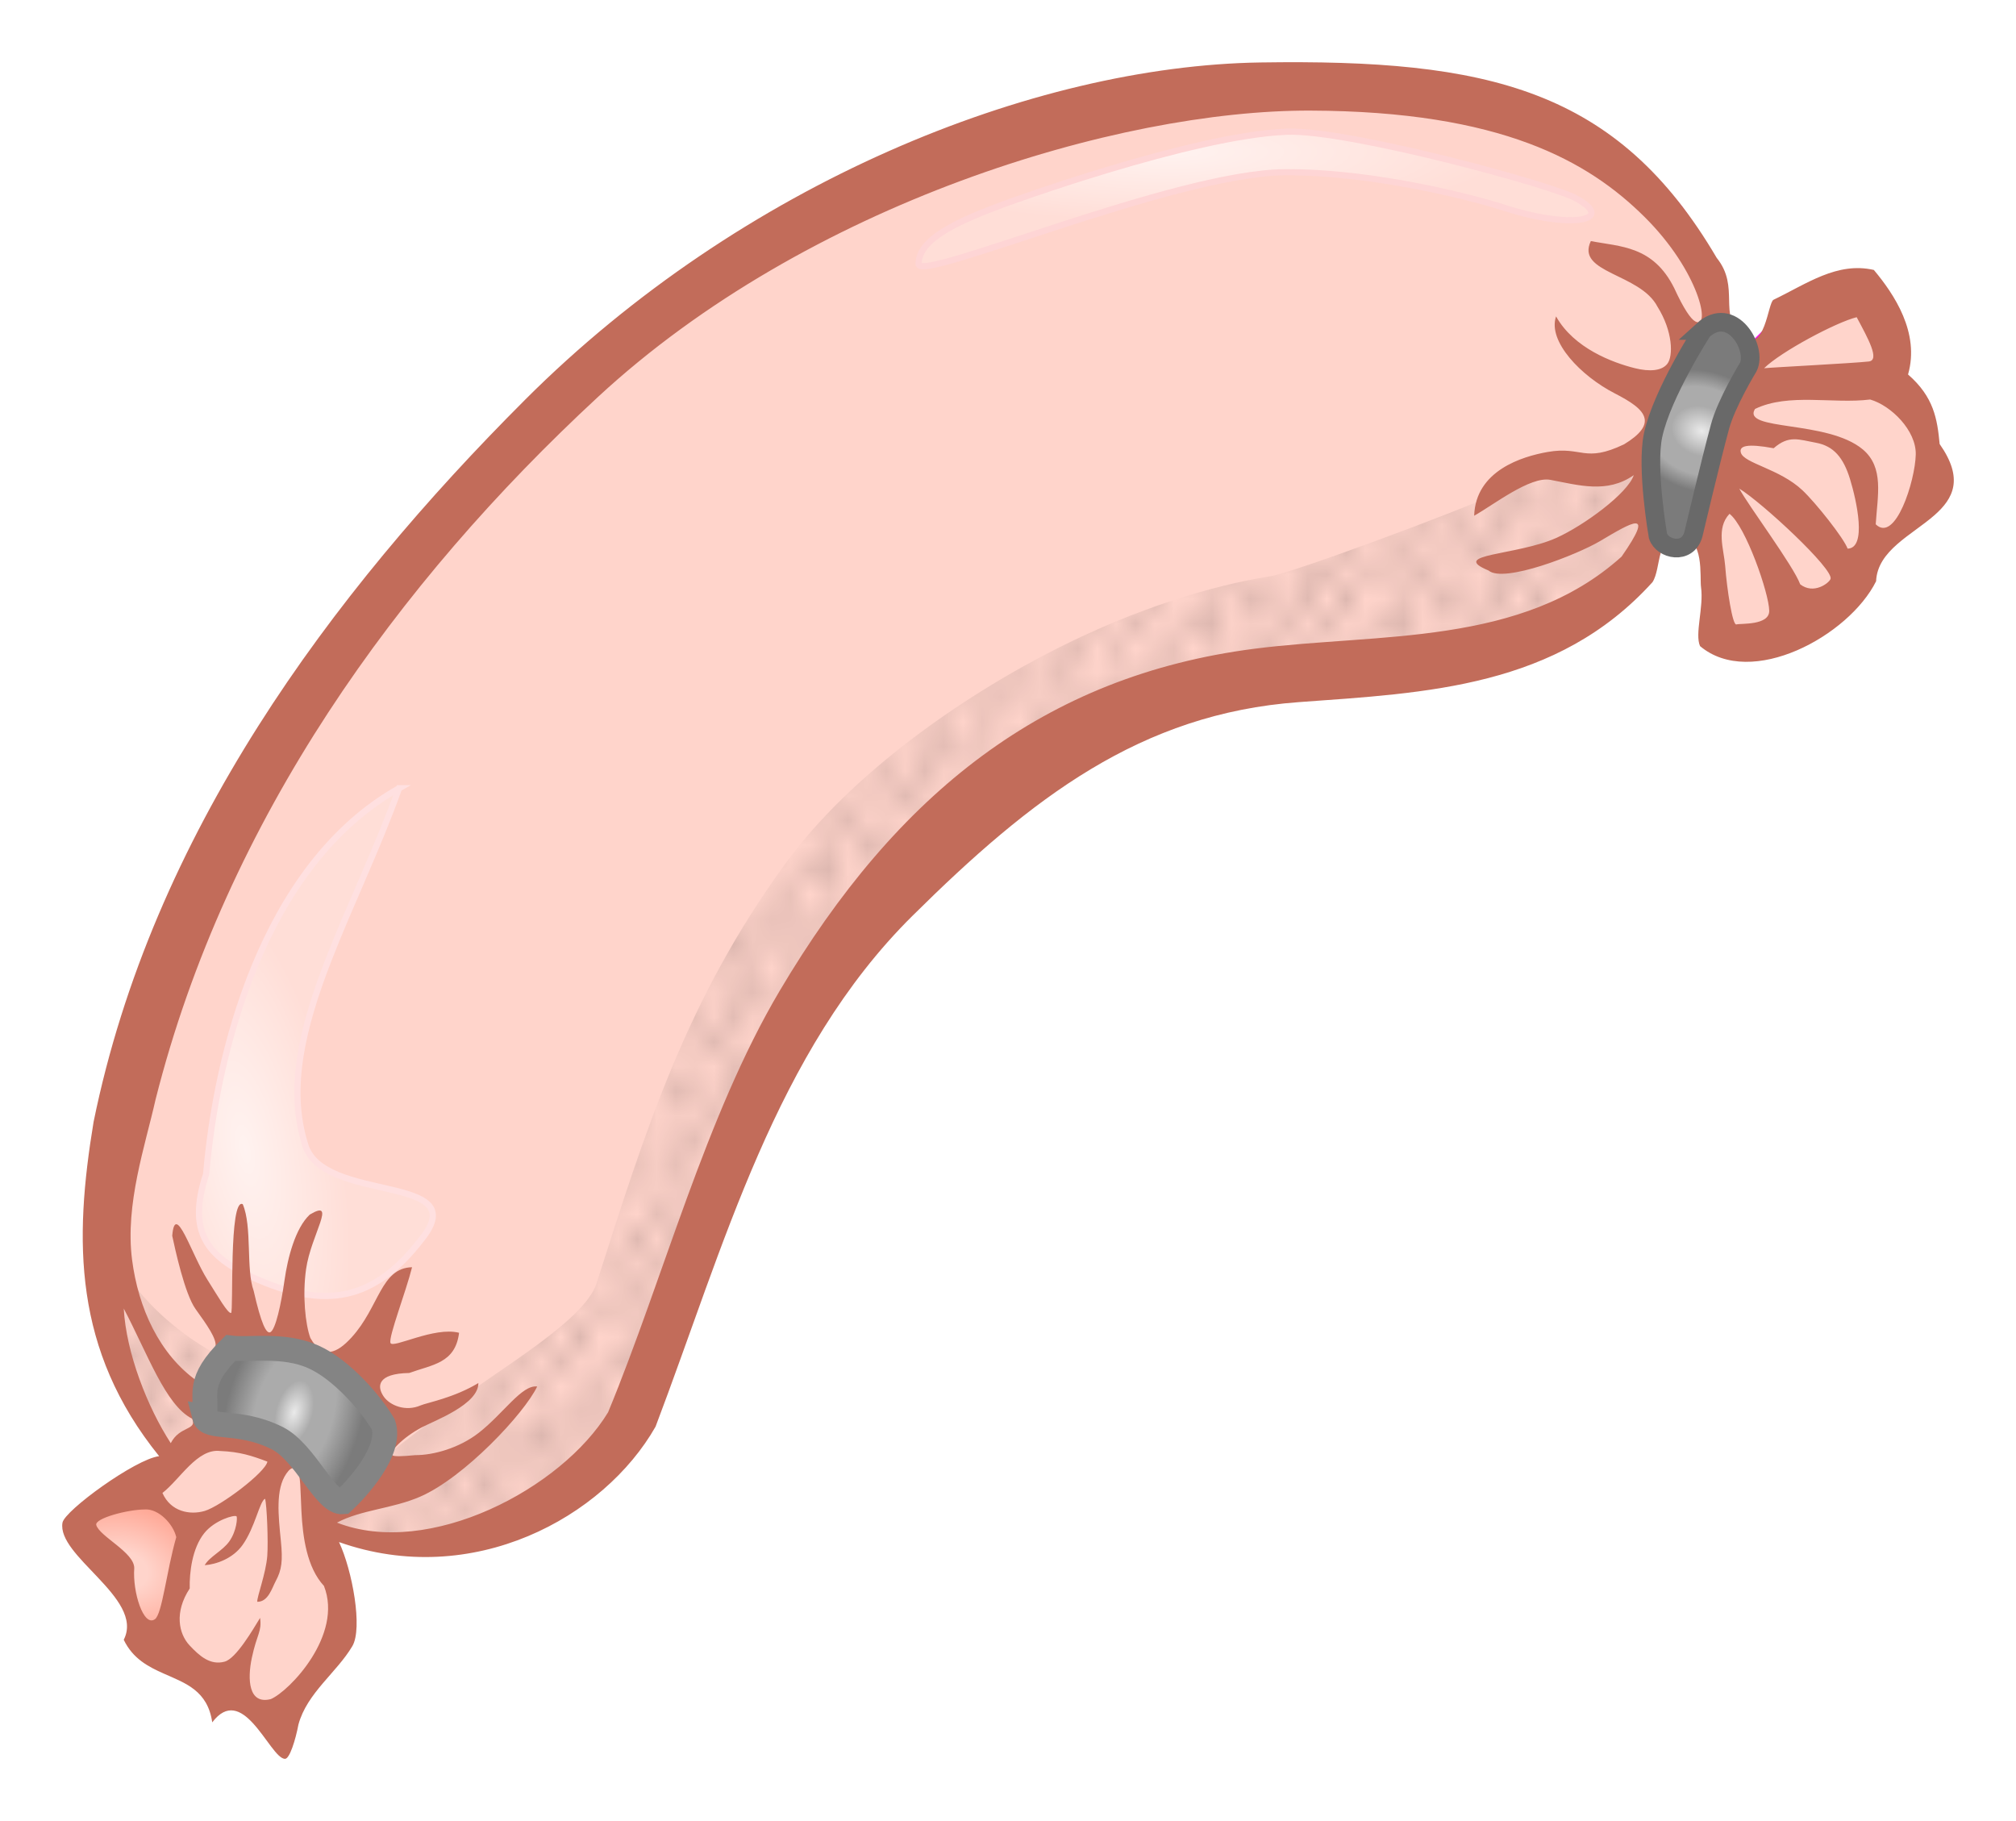
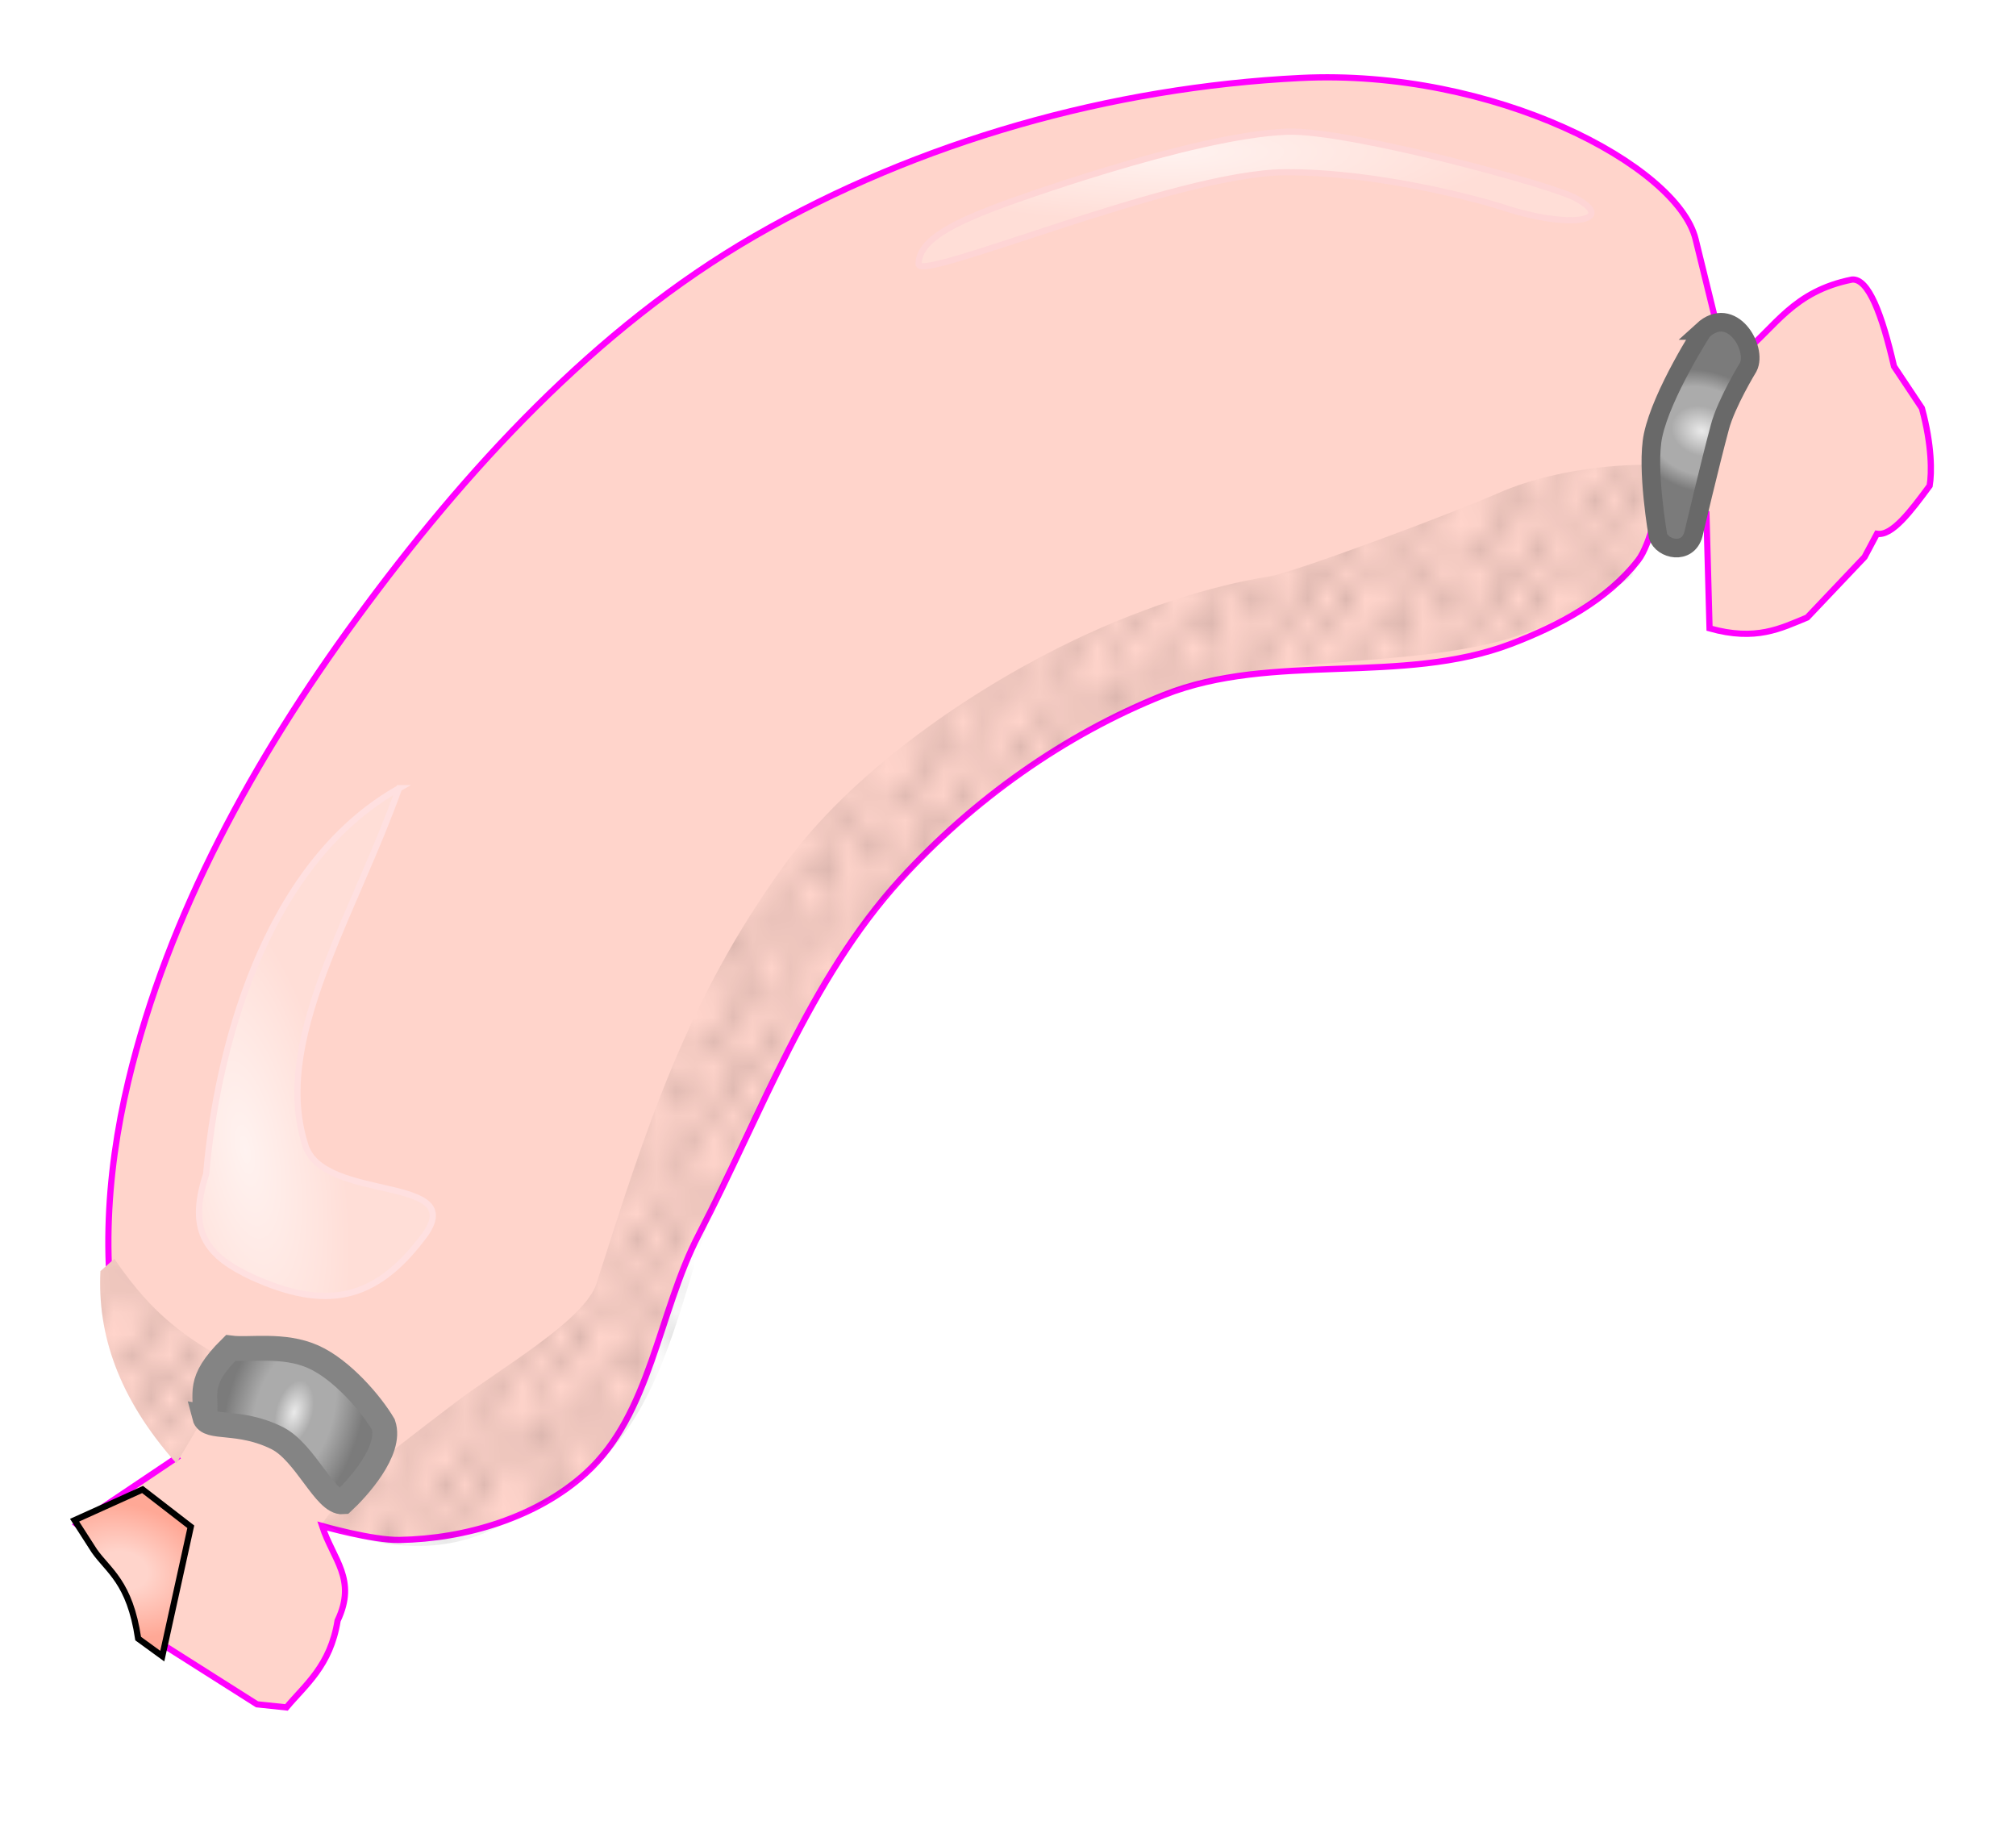
<svg xmlns="http://www.w3.org/2000/svg" xmlns:xlink="http://www.w3.org/1999/xlink" width="32.439mm" height="29.299mm" version="1.1" viewBox="0 0 114.94 103.82">
  <defs>
    <linearGradient id="a">
      <stop stop-color="#fff" stop-opacity=".71" offset="0" />
      <stop stop-color="#fff" stop-opacity=".227" offset="1" />
    </linearGradient>
    <linearGradient id="k">
      <stop stop-color="#ffd4cb" offset="0" />
      <stop stop-color="#ffd4cb" offset=".348" />
      <stop stop-color="#ffa896" offset=".443" />
      <stop stop-color="#ffa896" offset="1" />
    </linearGradient>
    <pattern id="h" xlink:href="#b" patternTransform="matrix(1.073 0 0 1.232 0 948)" />
    <pattern id="i" xlink:href="#b" patternTransform="matrix(1.092 0 0 1.403 .343 946.79)" />
    <pattern id="b" width="10" height="10" patternTransform="translate(0) scale(10)" patternUnits="userSpaceOnUse">
      <circle cx="2.567" cy=".81" r=".45" />
      <circle cx="3.048" cy="2.33" r=".45" />
      <circle cx="4.418" cy="2.415" r=".45" />
      <circle cx="1.844" cy="3.029" r=".45" />
      <circle cx="6.08" cy="1.363" r=".45" />
      <circle cx="5.819" cy="4.413" r=".45" />
      <circle cx="4.305" cy="4.048" r=".45" />
      <circle cx="5.541" cy="3.045" r=".45" />
      <circle cx="4.785" cy="5.527" r=".45" />
-       <circle cx="2.667" cy="5.184" r=".45" />
      <circle cx="7.965" cy="1.448" r=".45" />
      <circle cx="7.047" cy="5.049" r=".45" />
      <circle cx="4.34" cy=".895" r=".45" />
      <circle cx="7.125" cy=".34" r=".45" />
      <circle cx="9.553" cy="1.049" r=".45" />
      <circle cx="7.006" cy="2.689" r=".45" />
      <circle cx="8.909" cy="2.689" r=".45" />
      <circle cx="9.315" cy="4.407" r=".45" />
      <circle cx="7.82" cy="3.87" r=".45" />
      <circle cx="8.27" cy="5.948" r=".45" />
      <circle cx="7.973" cy="7.428" r=".45" />
      <circle cx="9.342" cy="8.072" r=".45" />
      <circle cx="8.206" cy="9.315" r=".45" />
      <circle cx="9.682" cy="9.475" r=".45" />
      <circle cx="9.688" cy="6.186" r=".45" />
      <circle cx="3.379" cy="6.296" r=".45" />
      <circle cx="2.871" cy="8.204" r=".45" />
      <circle cx="4.59" cy="8.719" r=".45" />
      <circle cx="3.181" cy="9.671" r=".45" />
      <circle cx="5.734" cy="7.315" r=".45" />
      <circle cx="6.707" cy="6.513" r=".45" />
      <circle cx="5.73" cy="9.67" r=".45" />
      <circle cx="6.535" cy="8.373" r=".45" />
      <circle cx="4.37" cy="7.154" r=".45" />
      <circle cx=".622" cy="7.25" r=".45" />
      <circle cx=".831" cy="5.679" r=".45" />
      <circle cx="1.257" cy="8.519" r=".45" />
      <circle cx="1.989" cy="6.877" r=".45" />
      <circle cx=".374" cy="3.181" r=".45" />
      <circle cx="1.166" cy="1.664" r=".45" />
      <circle cx="1.151" cy=".093" r=".45" />
      <circle cx="1.151" cy="10.093" r=".45" />
      <circle cx="1.302" cy="4.451" r=".45" />
      <circle cx="3.047" cy="3.763" r=".45" />
    </pattern>
    <linearGradient id="j" x1="17.928" x2="73.066" y1="986.74" y2="1036.2" gradientUnits="userSpaceOnUse" xlink:href="#k" />
    <radialGradient id="g" cx="92.971" cy="976.93" r="2.94" gradientTransform="matrix(.362 -1.103 1.387 .455 -1295.4 635.25)" gradientUnits="userSpaceOnUse">
      <stop stop-color="#eaeaea" offset="0" />
      <stop stop-color="#ababab" offset=".412" />
      <stop stop-color="#ababab" offset=".723" />
      <stop stop-color="#7b7b7b" offset="1" />
    </radialGradient>
    <radialGradient id="f" cx="13.528" cy="1034" r="5.094" gradientTransform="matrix(.369 -1.313 .731 .206 -747.86 837.92)" gradientUnits="userSpaceOnUse">
      <stop stop-color="#eaeaea" offset="0" />
      <stop stop-color="#ababab" offset=".27" />
      <stop stop-color="#ababab" offset=".572" />
      <stop stop-color="#7b7b7b" offset="1" />
    </radialGradient>
    <radialGradient id="e" cx="2.877" cy="1042.5" r="3.541" gradientTransform="matrix(1.847 .529 -.389 1.358 403.48 -375.08)" gradientUnits="userSpaceOnUse">
      <stop stop-color="#ffd4cb" offset="0" />
      <stop stop-color="#ffd4cb" offset=".207" />
      <stop stop-color="#ffa896" offset=".745" />
      <stop stop-color="#ffa896" offset="1" />
    </radialGradient>
    <radialGradient id="d" cx="10.48" cy="1014.9" r="7.162" gradientTransform="matrix(.756 -.14 .387 2.096 -390.5 -1107.6)" gradientUnits="userSpaceOnUse" xlink:href="#a" />
    <radialGradient id="c" cx="62.902" cy="952.82" r="19.358" gradientTransform="matrix(1 0 0 .207 0 764.05)" gradientUnits="userSpaceOnUse" xlink:href="#a" />
  </defs>
  <g transform="translate(3.779 -952.63)" fill-rule="evenodd">
    <path d="m94.222 971.66-1.326-5.392c-1.033-4.202-11.511-9.741-22.539-9.192-10.784 0.537-21.763 3.615-31.113 9.016-9.094 5.253-16.514 13.357-22.716 21.832-5.782 7.901-10.719 16.818-12.993 26.34-1.294 5.417-1.657 11.337-0.177 16.705 0.496 1.798 2.917 4.773 2.917 4.773l-5.657 3.801c1.713 1.266 2.733 3.367 3.978 6.276l6.276 3.978 1.679 0.177c1.068-1.282 2.502-2.361 2.917-4.95 1.115-2.356-0.257-3.471-0.884-5.392 0 0 2.873 0.822 4.419 0.795 3.755-0.065 7.823-1.279 10.607-3.801 3.721-3.371 4.136-9.157 6.452-13.612 3.579-6.883 6.269-14.502 11.49-20.241 4.114-4.522 9.345-8.259 15.026-10.518 6.199-2.465 13.566-0.54 19.799-2.917 2.703-1.031 5.476-2.486 7.248-4.773 0.725-0.935 1.149-3.359 1.149-3.359l2.74 0.707 0.177 6.541c2.65 0.746 4.058 0 5.569-0.619l3.27-3.447 0.707-1.326c0.85 0.146 1.924-1.27 3.005-2.74 0.124-0.724 0.136-2.292-0.442-4.419l-1.591-2.386c-0.692-2.997-1.46-5.008-2.386-4.95-3.386 0.674-4.374 2.72-6.276 4.243z" fill="#ffd4cb" stroke="#f0f" stroke-width=".354" />
    <g fill="url(#j)">
      <path d="m1.944 1025.1c-0.173 3.546 0.974 7.179 4.331 10.96l3.359-5.657c-1.88-0.907-3.508-2.035-4.861-3.447-1.125-1.173-2.033-2.563-2.033-2.563z" />
      <path d="m14.584 1039.5c1.679-2.386 2.864-3.314 7.622-6.928 2.552-1.938 7.35-4.669 8.023-6.772 2.786-8.705 5.08-16.127 10.783-23.953 3.675-5.043 9.981-9.485 15.556-12.286 4.466-2.243 8.742-3.549 12.021-4.066 1.404-0.221 10.465-3.611 13.002-4.73 3.945-1.741 8.477-1.634 8.477-1.634 0.667 1.91-0.151 5.11-0.795 6.364 0 0-3.598 2.453-6.718 3.447-5.693 1.814-14.03 0.988-19.622 3.094-6.353 2.392-11.885 6.987-16.44 12.021-3.899 4.309-5.941 9.448-8.485 14.672-2.467 5.066-3.039 11.672-6.541 16.087-1.869 2.356-4.681 3.895-7.425 5.127-3.715 1.667-7.69 0.441-9.458-0.442z" />
    </g>
    <g opacity=".242">
      <path d="m1.944 1025.1c-0.173 3.546 0.974 7.179 4.331 10.96l3.359-5.657c-1.88-0.907-3.508-2.035-4.861-3.447-1.125-1.173-2.033-2.563-2.033-2.563z" fill="url(#h)" />
      <path d="m14.584 1039.5c1.679-2.386 2.864-3.314 7.622-6.928 2.552-1.938 7.35-4.669 8.023-6.772 2.786-8.705 5.08-16.127 10.783-23.953 3.675-5.043 9.981-9.485 15.556-12.286 4.466-2.243 8.742-3.549 12.021-4.066 1.404-0.221 10.465-3.611 13.002-4.73 3.945-1.741 8.477-1.634 8.477-1.634 0.667 1.91-0.151 5.11-0.795 6.364 0 0-3.598 2.453-6.718 3.447-5.693 1.814-14.03 0.988-19.622 3.094-6.353 2.392-11.885 6.987-16.44 12.021-3.899 4.309-5.941 9.448-8.485 14.672-2.467 5.066-3.039 11.672-6.541 16.087-1.869 2.356-4.681 3.895-7.425 5.127-3.715 1.667-7.69 0.441-9.458-0.442z" fill="url(#i)" />
    </g>
    <path d="m0.471 1039.3 3.875-1.75 2.75 2.125-1.625 7.375-1.375-1c-0.482-3.229-1.7-3.858-2.5-5z" fill="url(#e)" stroke="#000" stroke-width=".354" />
    <path d="m18.971 997.57c-7.847 4.409-10.426 15.277-11 22-1.116 3.388 0.162 4.718 2.625 5.875 4.181 1.889 6.942 1.342 9.625-2.125 3.151-3.863-5.708-2-6.625-5.5-0.987-3.202-0.103-6.707 1.337-10.426 1.215-3.14 2.826-6.433 4.038-9.824z" fill="url(#d)" stroke="#ffe0e0" stroke-width=".354" />
-     <path d="m26.158 975.42c-11.122 11.115-21.263 24.79-24.604 41.17-1.122 6.775-1.163 12.993 3.738 19.06-1.347 0.159-5.394 3.103-5.512 3.793-0.161 0.944 0.958 2 2.003 3.107 1.093 1.157 2.105 2.369 1.49 3.567 0.517 1.078 1.4 1.538 2.287 1.93 1.244 0.551 2.497 0.97 2.759 2.779 0.844-1.116 1.635-0.696 2.322 0.05 0.76 0.825 1.394 2.047 1.835 2.029 0.255-0.01 0.588-1.059 0.759-1.96 0.488-1.796 2.186-2.963 3.073-4.466 0.599-1.014 5.32e-4 -4.315-0.76-5.931 7.613 2.692 15.1-1.396 18.048-6.582 3.892-10.256 6.825-21.373 14.638-29.113 6.793-6.731 13.017-11.536 22.043-12.193 7.283-0.53 14.718-0.827 20.161-6.84 0.509-0.778 0.197-2.718 1.569-2.627 1.411 0.094 1.115 2.322 1.199 2.921 0.159 1.131-0.365 2.657-0.058 3.351 2.913 2.457 8.488-0.581 10.039-3.696 0.075-1.758 2.042-2.635 3.33-3.768 1.079-0.949 1.681-2.078 0.294-4.056-0.137-1.427-0.328-2.68-1.802-3.965 0.682-2.383-0.791-4.574-1.95-5.96-2.095-0.478-3.82 0.786-5.721 1.701-0.328 0.158-0.482 3.158-1.807 2.039-1.377-1.163-0.078-2.752-1.433-4.43-5.667-9.647-13.048-11.337-26.016-11.139-12.967 0.198-29.56 6.873-41.926 19.23zm66.715-4.468c-0.256-0.142-0.649-0.705-1.195-1.894-1.205-2.424-3.079-2.359-4.755-2.684-0.877 1.833 2.811 1.831 3.8 3.742 0.881 1.405 0.901 2.813 0.565 3.251-0.317 0.414-1.028 0.46-1.851 0.255-1.268-0.316-3.481-1.136-4.497-2.954-0.495 1.427 1.434 3.405 3.332 4.381 0.882 0.454 1.628 0.911 1.719 1.458 0.07 0.418-0.243 0.889-1.17 1.451-2.276 1.092-2.388 0.091-4.365 0.44-1.446 0.255-4.101 1.057-4.186 3.635 1.109-0.621 3.194-2.263 4.347-2.046 1.61 0.303 3.228 0.797 4.753-0.268-0.339 1.034-2.833 2.864-4.4 3.571-2.28 1.028-6.184 0.908-3.878 1.866 0.868 0.74 5.056-0.908 6.349-1.674 0.923-0.547 1.715-1.022 2.035-1.013 0.32 9e-3 0.167 0.503-0.801 1.895-5.7 5.139-13.871 4.342-20.95 5.254-11.942 1.539-20.372 8.22-27.057 19.509-4.223 7.132-6.611 16.357-9.778 24.019-2.643 4.359-10.225 8.335-15.459 6.292 1.395-0.741 3.142-0.786 4.74-1.478 2.509-1.086 5.937-4.738 6.676-6.283-0.875-0.11-1.904 1.52-3.32 2.632-1.12 0.879-2.595 1.287-3.64 1.282-0.794 0.079-1.181 0.078-1.29 0.013-0.247-0.145 0.564-1.012 1.669-1.597 0.724-0.383 3.245-1.308 3.227-2.527-1.387 0.843-2.94 1.123-3.295 1.276-0.858 0.371-1.747 0-2.097-0.498-0.399-0.572-0.397-1.32 1.451-1.351 1.299-0.477 2.627-0.545 2.841-2.292-1.417-0.369-3.784 0.918-3.911 0.58-0.125-0.332 0.884-2.926 1.23-4.318-1.789 0.042-1.865 2.271-3.453 4.007-0.811 0.887-1.639 1.286-2.345 0.026-0.286-0.773-0.458-2.434-0.243-3.933 0.282-1.962 1.789-4.042 0.21-3.101-0.826 0.776-1.259 2.468-1.439 3.732-0.204 1.435-0.513 2.805-0.802 2.969-0.233 0.132-0.532-0.476-0.957-2.349-0.451-1.233-0.076-3.666-0.625-4.946-0.796-0.387-0.517 6.175-0.665 6.204-0.188 0.037-0.737-0.929-1.345-1.89-0.915-1.445-1.844-4.518-2.01-2.51 0.157 0.731 0.71 3.31 1.331 4.176 0.641 0.894 1.227 1.71 1.133 2.136-0.009 0.835-0.55 1.311-1.026 1.98-2.17-1.524-3.374-4.174-3.728-6.932-0.406-3.163 0.752-6.508 1.341-9.135 4.041-15.997 13.803-29.477 25.213-40.04 11.944-11.057 29.693-16.372 40.623-16.336 10.93 0.036 15.875 2.909 19.045 6.047s3.817 6.477 2.904 5.97zm9.208-0.237c0.645 1.207 1.344 2.454 0.685 2.525-0.951 0.104-5.497 0.333-5.965 0.384 0.948-0.937 4.107-2.621 5.279-2.91zm-8.909 2.775c1.245-0.083 1.328 1.078 1.661 1.836-0.042 0.573-0.297 0.495-0.965 2.257-0.643 1.693-0.368 1.206 0.066 2.705-0.619 0.815-2.546 0.887-3.101 0.241 0.131-0.903 0.034-1.948 0.643-3.84 0.724-2.249 0.728-2.638 1.696-3.198zm9.678 1.917c1.195 0.345 2.631 1.767 2.599 3.138-0.036 1.517-1.165 5.066-2.283 3.977 0.102-1.64 0.489-3.242-0.738-4.27-2.018-1.691-6.921-1.033-6.145-2.306 1.917-0.927 4.451-0.275 6.566-0.539zm-1.287 8.502c-0.212-0.593-1.812-2.611-2.578-3.331-1.304-1.226-3.33-1.528-3.508-2.14-0.114-0.393 0.358-0.532 1.869-0.253 0.87-0.757 1.409-0.498 2.414-0.313 1.005 0.185 1.564 0.84 1.943 2.078 0.379 1.238 0.971 3.936-0.14 3.959zm-6.177-3.423c1.294 0.788 5.403 4.602 5.204 5.152-0.084 0.231-0.958 0.906-1.729 0.306-0.39-1.06-2.942-4.468-3.475-5.458zm-0.556 1.438c0.921 0.707 2.252 4.526 2.264 5.527 0.01 0.852-1.642 0.709-1.874 0.78-0.215 0.066-0.536-1.979-0.639-3.353-0.074-0.933-0.53-2.133 0.248-2.954zm-91.556 45.309c1.362 2.585 2.384 5.514 3.896 6.278 0.309 0.673-0.705 0.399-1.216 1.396-1.324-2.035-2.545-5.151-2.68-7.674zm9.404 3.526c2.174-0.199 3.307 1.214 3.941 2.723 0.43 1.024 0.142 2.091-1.359 2.729-1.013-1.49-3.972-2.128-5.682-2.751-0.329-1.432 1.07-2.088 1.3-2.757 0.805-0.196 0.976 0.048 1.8 0.055zm-3.9 4.596c1.127 0.046 1.802 0.273 2.686 0.605-0.107 0.614-2.679 2.548-3.576 2.812-0.845 0.249-1.94 0.041-2.408-1.025 1.011-0.787 1.986-2.553 3.298-2.392zm3.769 1.285c0.339-0.484 0.502-0.293 0.615-0.158 0.206 0.245 0.177 1.024 0.243 2.319 0.075 1.468 0.311 3.196 1.283 4.245 1.109 2.798-1.971 6.004-3.028 6.453-0.639 0.165-0.976-0.118-1.119-0.597-0.142-0.473-0.095-1.138 0.035-1.752 0.295-1.391 0.579-1.481 0.471-2.28-0.414 0.677-1.365 2.314-2.018 2.494-0.829 0.229-1.447-0.334-2.004-0.929-0.619-0.662-0.877-1.89 0.01-3.242-0.021-0.912 0.138-2.29 0.83-3.155 0.595-0.745 1.724-1.059 1.837-0.961 0.062 0.054 0.018 0.831-0.415 1.438-0.381 0.534-1.133 0.872-1.398 1.351 0.662-0.048 1.607-0.38 2.156-1.148 0.716-1.002 0.977-2.507 1.286-2.641 0.101 0.329 0.188 2.434 0.126 3.257-0.077 1.013-0.598 2.353-0.57 2.618 0.626 0.01 0.842-0.789 1.051-1.178 0.347-0.644 0.408-1.156 0.295-2.292-0.142-1.423-0.315-2.944 0.313-3.839zm-8.055 2.046c0.77-0.037 1.599 0.818 1.776 1.581-0.557 1.935-0.802 4.375-1.213 4.675-0.652 0.476-1.286-1.549-1.182-2.912 0.002-0.899-1.981-1.807-2.166-2.454-0.109-0.382 1.799-0.889 2.785-0.889z" color="#000000" color-rendering="auto" fill="#c26c5a" image-rendering="auto" shape-rendering="auto" solid-color="#000000" style="block-progression:tb;isolation:auto;mix-blend-mode:normal;text-decoration-color:#000000;text-decoration-line:none;text-decoration-style:solid;text-indent:0;text-transform:none;white-space:normal" />
    <path d="m7.882 1033.4c0.154-1.356-0.49-1.966 1.485-3.918 1.068 0.137 3.015-0.256 4.72 0.506 1.629 0.728 3.305 2.69 3.987 3.854 0.512 1.491-1.518 3.684-2.302 4.412-1.011 0.094-2.143-2.828-3.753-3.634-2.181-1.092-3.945-0.468-4.138-1.22z" fill="url(#f)" stroke="#848484" stroke-width="1.417" />
    <path d="m93.303 971.47s-2.329 3.603-2.832 5.979c-0.397 1.873 0.28 5.737 0.28 5.737 0.245 0.772 1.695 1.097 2.019-0.095 0 0 0.933-3.964 1.515-6.128 0.368-1.369 1.612-3.405 1.612-3.405 0.538-1.055-0.939-3.601-2.595-2.088z" fill="url(#g)" stroke="#696969" stroke-width="1.063" />
    <path d="m86.096 963.95c-1.123-0.702-12.991-3.946-16.5-3.812-5.464 0.209-16.125 4.125-16.125 4.125-2.594 0.964-4.908 1.981-4.875 3.438 0.142 0.997 14.63-5.206 20.875-5.25 5.23-0.037 11.102 1.561 12.438 2 3.832 1.259 6.503 0.771 4.188-0.5z" fill="url(#c)" stroke="#fed5d5" stroke-width=".354" />
  </g>
</svg>